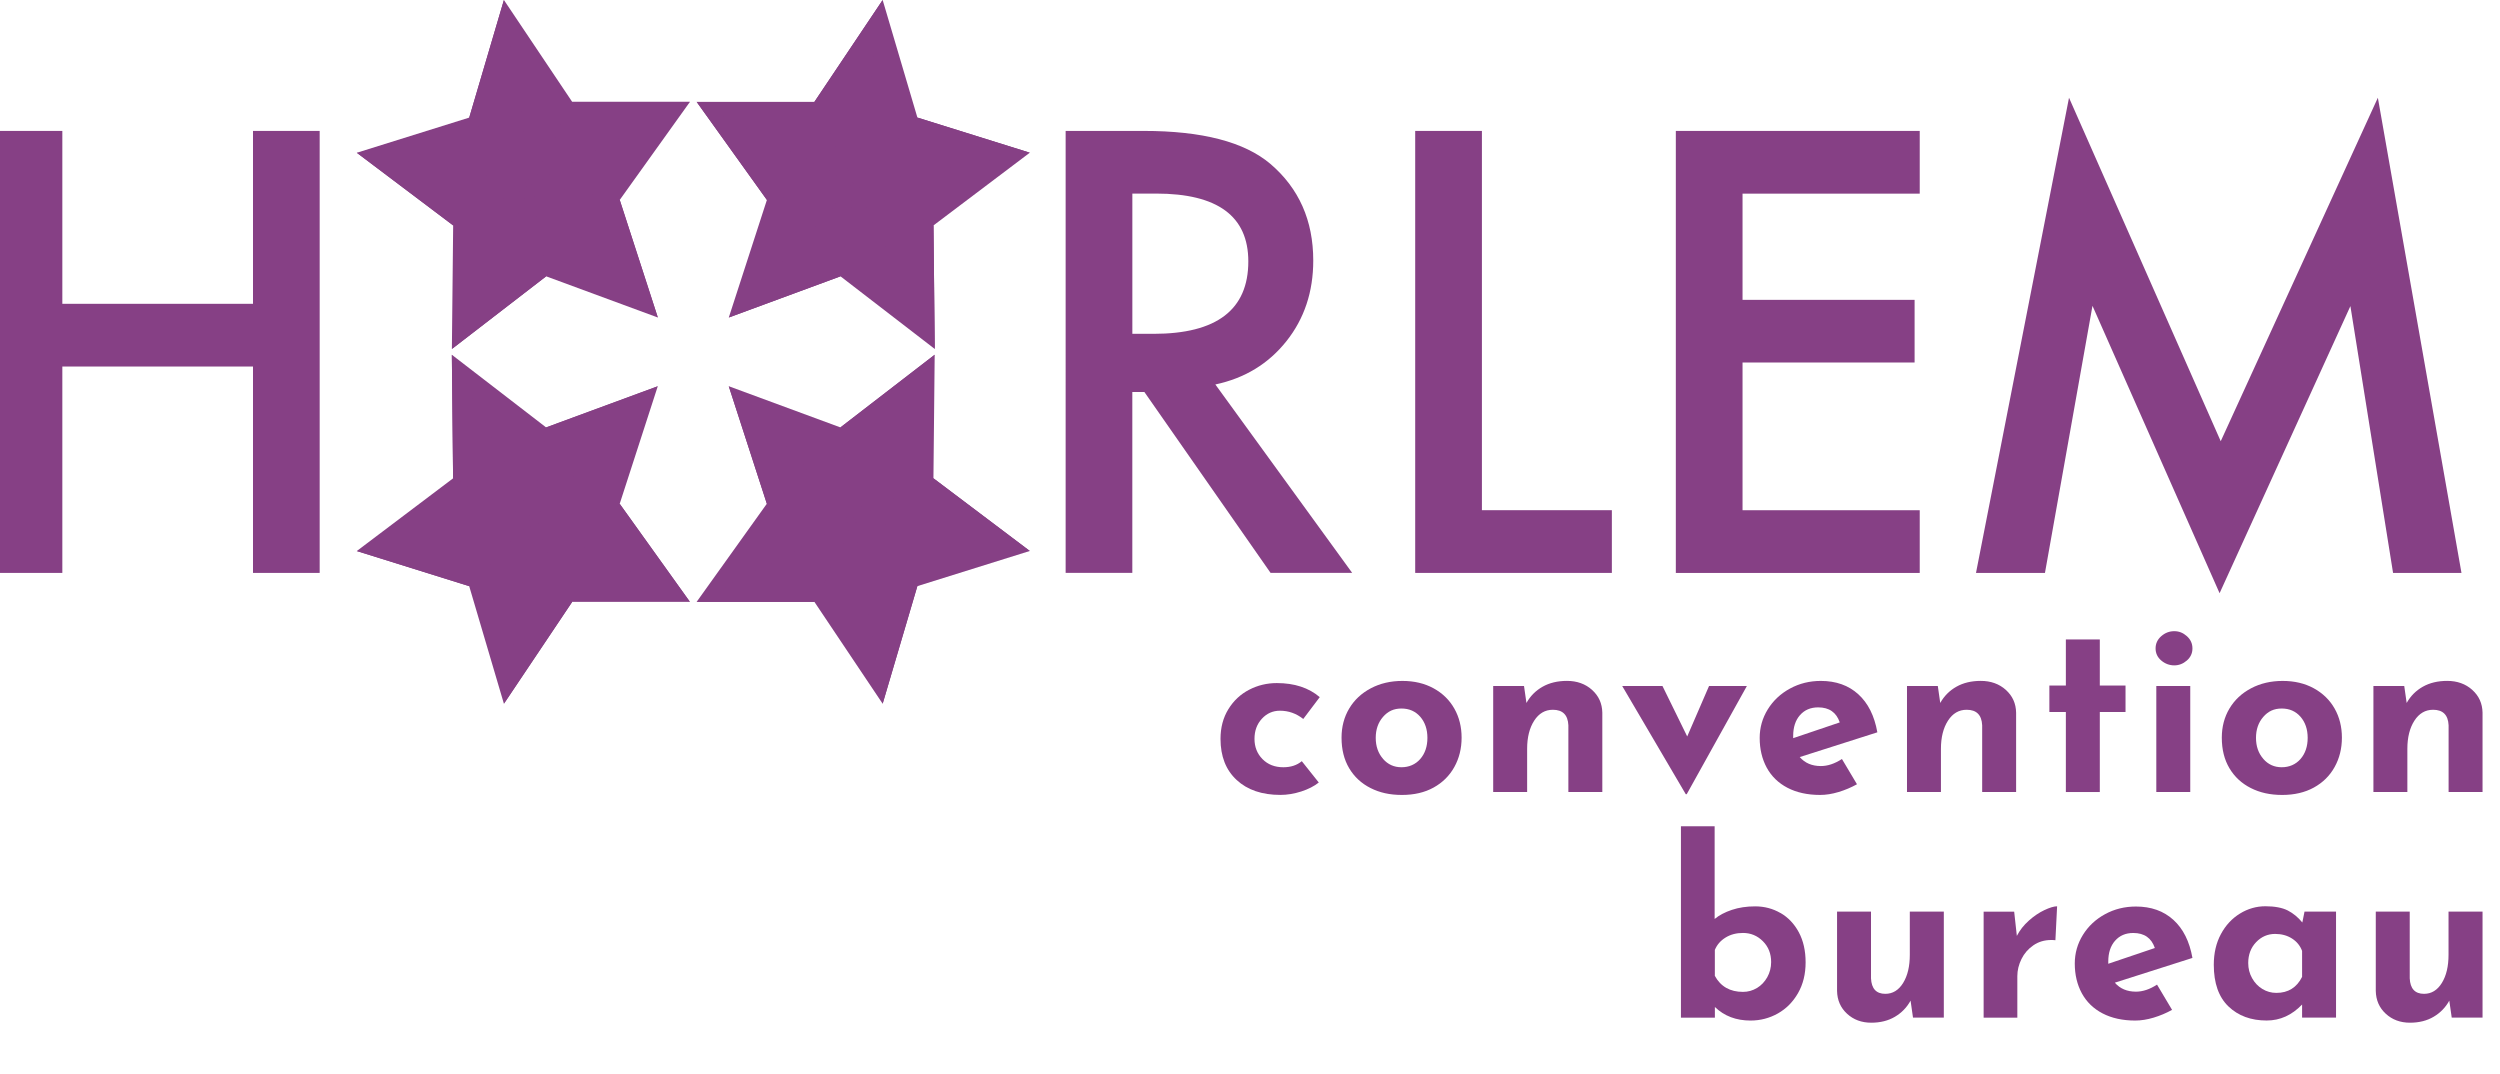
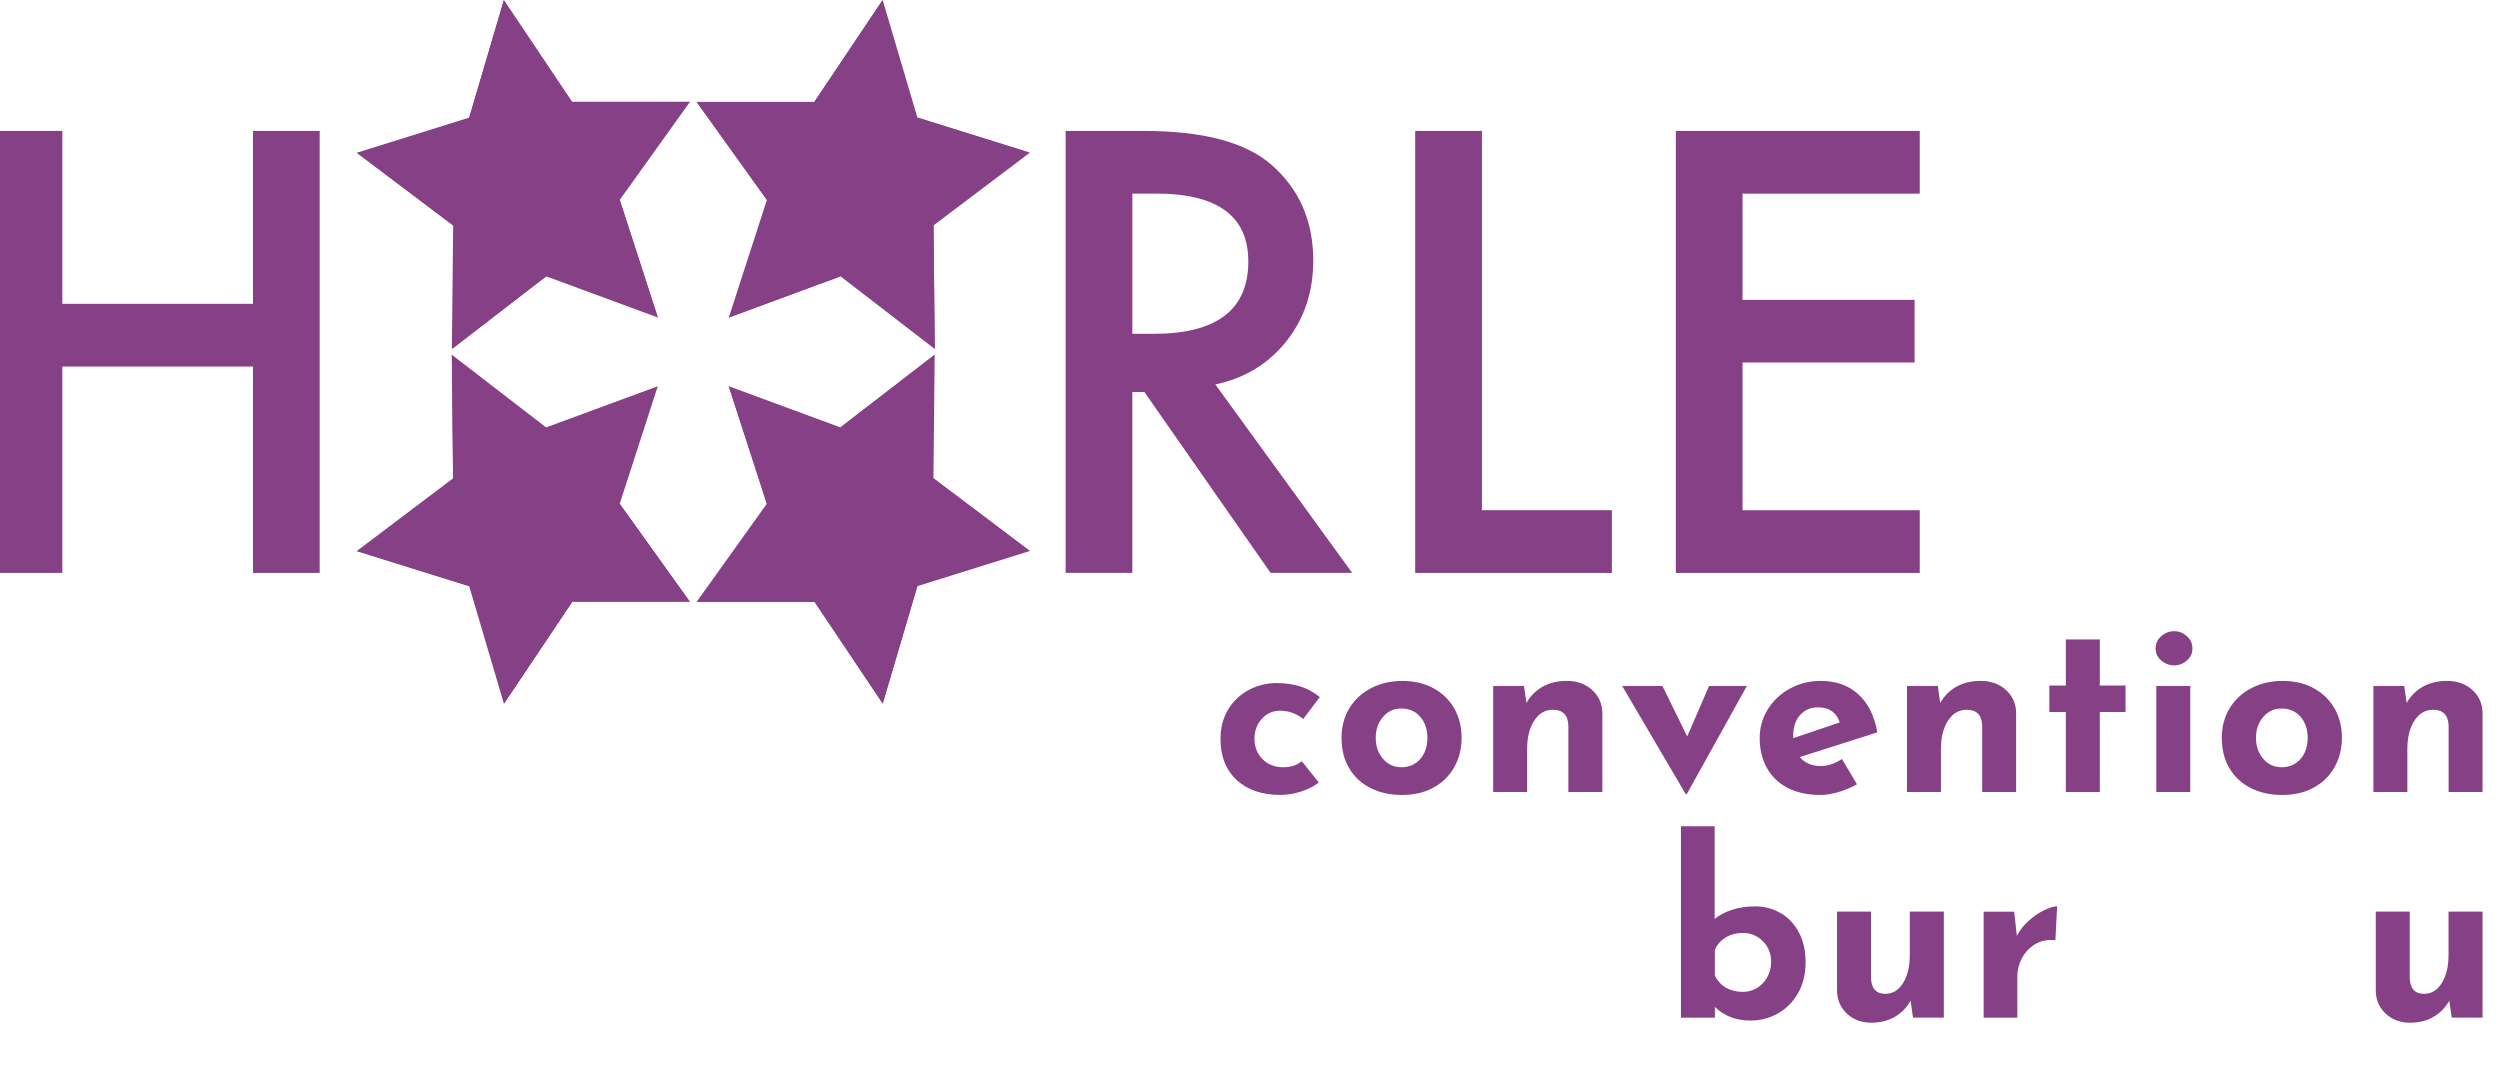
<svg xmlns="http://www.w3.org/2000/svg" id="uuid-6d81d0d0-6bcb-4336-b423-6b5c8ee6d0c6" data-name="Laag 2" viewBox="0 0 720.27 309.35">
  <defs>
    <style>      .uuid-7125cd89-0e32-4b08-a503-358d3066ce2f {        fill: none;      }      .uuid-7125cd89-0e32-4b08-a503-358d3066ce2f, .uuid-a0f20d5c-fa2e-42b9-ad13-c30204c60a56 {        stroke-width: 0px;      }      .uuid-369b0a32-14db-4aeb-a794-abe28fd7d17f {        clip-path: url(#uuid-39889a47-9f01-4c0f-90db-580ad43e9bdc);      }      .uuid-a0f20d5c-fa2e-42b9-ad13-c30204c60a56 {        fill: #864085;      }    </style>
    <clipPath id="uuid-39889a47-9f01-4c0f-90db-580ad43e9bdc">
      <rect class="uuid-7125cd89-0e32-4b08-a503-358d3066ce2f" width="720.27" height="309.35" />
    </clipPath>
  </defs>
  <g id="uuid-af53380b-e35e-4a74-bae1-61f324b84e47" data-name="Laag 1">
    <g class="uuid-369b0a32-14db-4aeb-a794-abe28fd7d17f">
      <g>
-         <path class="uuid-a0f20d5c-fa2e-42b9-ad13-c30204c60a56" d="M350.16,110.78l39.41,54.27h-23.51l-36.36-52.12h-3.47v52.12h-19.21V37.72h22.51c16.82,0,28.98,3.16,36.46,9.48,8.25,7.04,12.37,16.33,12.37,27.87,0,9.01-2.58,16.76-7.75,23.25-5.17,6.49-11.98,10.64-20.46,12.45ZM326.25,96.18h6.1c18.2,0,27.3-6.96,27.3-20.86,0-13.03-8.85-19.55-26.56-19.55h-6.85v40.41h.01Z" />
+         <path class="uuid-a0f20d5c-fa2e-42b9-ad13-c30204c60a56" d="M350.16,110.78l39.41,54.27h-23.51l-36.36-52.12h-3.47v52.12h-19.21V37.72h22.51c16.82,0,28.98,3.16,36.46,9.48,8.25,7.04,12.37,16.33,12.37,27.87,0,9.01-2.58,16.76-7.75,23.25-5.17,6.49-11.98,10.64-20.46,12.45M326.25,96.18h6.1c18.2,0,27.3-6.96,27.3-20.86,0-13.03-8.85-19.55-26.56-19.55h-6.85v40.41h.01Z" />
        <polygon class="uuid-a0f20d5c-fa2e-42b9-ad13-c30204c60a56" points="72.89 37.72 72.89 87.53 17.96 87.53 17.96 37.72 0 37.72 0 165.06 17.96 165.06 17.96 105.6 72.89 105.6 72.89 165.06 92.1 165.06 92.1 37.72 72.89 37.72" />
        <polygon class="uuid-a0f20d5c-fa2e-42b9-ad13-c30204c60a56" points="426.95 37.72 426.95 146.99 464.39 146.99 464.39 165.06 407.73 165.06 407.73 37.72 426.95 37.72" />
        <polygon class="uuid-a0f20d5c-fa2e-42b9-ad13-c30204c60a56" points="553.09 55.79 502.04 55.79 502.04 86.39 551.61 86.39 551.61 104.44 502.04 104.44 502.04 147 553.09 147 553.09 165.07 482.82 165.07 482.82 37.72 553.09 37.72 553.09 55.79" />
-         <polygon class="uuid-a0f20d5c-fa2e-42b9-ad13-c30204c60a56" points="569.3 165.06 596.1 28.16 639.81 127.12 685.08 28.16 709.17 165.06 689.46 165.06 677.17 88.19 639.48 170.91 602.86 88.11 589.17 165.06 569.3 165.06" />
        <polygon class="uuid-a0f20d5c-fa2e-42b9-ad13-c30204c60a56" points="145.18 0 164.85 29.34 198.78 29.34 178.55 57.6 189.53 91.48 157.35 79.61 130.19 100.55 130.56 64.95 102.79 44.01 135.19 33.88 145.18 0" />
        <polygon class="uuid-a0f20d5c-fa2e-42b9-ad13-c30204c60a56" points="153.3 53.08 130.56 64.95 102.79 44.01 153.3 53.08" />
        <polygon class="uuid-a0f20d5c-fa2e-42b9-ad13-c30204c60a56" points="153.3 53.08 157.35 79.61 130.19 100.55 153.3 53.08" />
        <polygon class="uuid-a0f20d5c-fa2e-42b9-ad13-c30204c60a56" points="178.55 57.6 189.53 91.48 153.3 53.08 178.55 57.6" />
        <polygon class="uuid-a0f20d5c-fa2e-42b9-ad13-c30204c60a56" points="164.85 29.34 198.78 29.34 153.3 53.08 164.85 29.34" />
        <polygon class="uuid-a0f20d5c-fa2e-42b9-ad13-c30204c60a56" points="145.18 0 153.3 53.08 135.19 33.88 145.18 0" />
        <polygon class="uuid-a0f20d5c-fa2e-42b9-ad13-c30204c60a56" points="254.3 0 264.31 33.87 296.7 43.99 268.95 64.94 269.31 100.54 242.15 79.61 209.97 91.48 220.95 57.6 200.7 29.34 234.64 29.34 254.3 0" />
        <polygon class="uuid-a0f20d5c-fa2e-42b9-ad13-c30204c60a56" points="246.19 53.08 220.95 57.6 200.7 29.34 246.19 53.08" />
        <polygon class="uuid-a0f20d5c-fa2e-42b9-ad13-c30204c60a56" points="246.19 53.08 242.15 79.61 209.97 91.48 246.19 53.08" />
        <polygon class="uuid-a0f20d5c-fa2e-42b9-ad13-c30204c60a56" points="268.95 64.94 269.31 100.54 246.19 53.08 268.95 64.94" />
        <polygon class="uuid-a0f20d5c-fa2e-42b9-ad13-c30204c60a56" points="264.31 33.87 296.7 43.99 246.19 53.08 264.31 33.87" />
        <polygon class="uuid-a0f20d5c-fa2e-42b9-ad13-c30204c60a56" points="254.3 0 246.19 53.08 234.64 29.34 254.3 0" />
        <polygon class="uuid-a0f20d5c-fa2e-42b9-ad13-c30204c60a56" points="254.3 202.75 234.64 173.41 200.7 173.41 220.93 145.13 209.96 111.27 242.13 123.14 269.29 102.2 268.93 137.8 296.7 158.74 264.3 168.87 254.3 202.75" />
        <polygon class="uuid-a0f20d5c-fa2e-42b9-ad13-c30204c60a56" points="246.19 149.67 268.93 137.8 296.7 158.74 246.19 149.67" />
        <polygon class="uuid-a0f20d5c-fa2e-42b9-ad13-c30204c60a56" points="246.19 149.67 242.13 123.14 269.29 102.2 246.19 149.67" />
        <polygon class="uuid-a0f20d5c-fa2e-42b9-ad13-c30204c60a56" points="220.93 145.13 209.96 111.27 246.19 149.67 220.93 145.13" />
        <polygon class="uuid-a0f20d5c-fa2e-42b9-ad13-c30204c60a56" points="234.64 173.41 200.7 173.41 246.19 149.67 234.64 173.41" />
        <polygon class="uuid-a0f20d5c-fa2e-42b9-ad13-c30204c60a56" points="254.3 202.75 246.19 149.67 264.3 168.87 254.3 202.75" />
        <polygon class="uuid-a0f20d5c-fa2e-42b9-ad13-c30204c60a56" points="145.18 202.75 135.18 168.88 102.79 158.76 130.54 137.81 130.18 102.21 157.34 123.14 189.51 111.28 178.54 145.15 198.78 173.41 164.85 173.41 145.18 202.75" />
        <polygon class="uuid-a0f20d5c-fa2e-42b9-ad13-c30204c60a56" points="153.3 149.67 178.54 145.15 198.78 173.41 153.3 149.67" />
-         <polygon class="uuid-a0f20d5c-fa2e-42b9-ad13-c30204c60a56" points="153.3 149.67 157.34 123.14 189.51 111.28 153.3 149.67" />
        <polygon class="uuid-a0f20d5c-fa2e-42b9-ad13-c30204c60a56" points="130.54 137.81 130.18 102.21 153.3 149.67 130.54 137.81" />
        <polygon class="uuid-a0f20d5c-fa2e-42b9-ad13-c30204c60a56" points="135.18 168.88 102.79 158.76 153.3 149.67 135.18 168.88" />
        <polygon class="uuid-a0f20d5c-fa2e-42b9-ad13-c30204c60a56" points="145.18 202.75 153.3 149.67 164.85 173.41 145.18 202.75" />
      </g>
      <g>
        <path class="uuid-a0f20d5c-fa2e-42b9-ad13-c30204c60a56" d="M374.88,228.04c-2.03.65-4.02.98-5.98.98-5.31,0-9.52-1.43-12.61-4.3-3.1-2.87-4.65-6.81-4.65-11.85,0-3.26.76-6.11,2.27-8.56,1.51-2.45,3.51-4.31,5.98-5.59,2.47-1.28,5.12-1.92,7.97-1.92,5.08,0,9.2,1.35,12.37,4.05l-4.75,6.29c-2-1.58-4.24-2.38-6.71-2.38-2.05,0-3.79.77-5.21,2.31-1.42,1.54-2.13,3.47-2.13,5.8s.77,4.28,2.31,5.84c1.54,1.56,3.54,2.34,6.01,2.34,2.14,0,3.91-.58,5.31-1.75l4.89,6.15c-1.35,1.07-3.04,1.93-5.07,2.59Z" />
        <path class="uuid-a0f20d5c-fa2e-42b9-ad13-c30204c60a56" d="M388.71,204.14c1.47-2.47,3.54-4.41,6.22-5.83,2.68-1.42,5.72-2.13,9.12-2.13s6.39.71,8.98,2.13c2.59,1.42,4.58,3.37,5.97,5.83,1.4,2.47,2.1,5.27,2.1,8.39s-.7,5.94-2.1,8.46c-1.4,2.52-3.39,4.48-5.97,5.91s-5.62,2.13-9.12,2.13-6.42-.66-9.05-1.99c-2.63-1.33-4.68-3.23-6.15-5.7-1.47-2.47-2.2-5.4-2.2-8.81,0-3.12.73-5.92,2.2-8.39ZM398.46,218.64c1.4,1.61,3.17,2.41,5.31,2.41s4.04-.79,5.42-2.38c1.37-1.58,2.06-3.61,2.06-6.08s-.69-4.5-2.06-6.08c-1.38-1.58-3.18-2.38-5.42-2.38s-3.91.8-5.31,2.41c-1.4,1.61-2.1,3.62-2.1,6.04s.7,4.44,2.1,6.04Z" />
        <path class="uuid-a0f20d5c-fa2e-42b9-ad13-c30204c60a56" d="M458.67,198.76c1.93,1.72,2.92,3.91,2.97,6.57v22.85h-9.78v-19.22c-.14-2.98-1.63-4.47-4.47-4.47-2.24,0-4.03,1.05-5.38,3.14s-2.03,4.8-2.03,8.11v12.44h-9.78v-30.54h8.88l.7,4.89c1.12-2,2.67-3.56,4.65-4.68,1.98-1.12,4.32-1.68,7.02-1.68,2.89,0,5.3.86,7.23,2.59Z" />
        <path class="uuid-a0f20d5c-fa2e-42b9-ad13-c30204c60a56" d="M503.29,197.64l-17.33,31.17h-.28l-18.31-31.17h11.6l7.13,14.54,6.29-14.54h10.9Z" />
        <path class="uuid-a0f20d5c-fa2e-42b9-ad13-c30204c60a56" d="M530.68,218.68l4.33,7.27c-1.68.93-3.45,1.68-5.31,2.24-1.86.56-3.63.84-5.31.84-3.63,0-6.77-.69-9.4-2.06-2.63-1.37-4.62-3.31-5.98-5.8-1.35-2.49-2.03-5.35-2.03-8.56,0-2.98.78-5.73,2.34-8.25,1.56-2.52,3.69-4.51,6.39-5.98,2.7-1.47,5.66-2.2,8.88-2.2,4.38,0,7.98,1.28,10.8,3.84,2.82,2.56,4.65,6.22,5.49,10.97l-22.36,7.13c1.49,1.72,3.52,2.59,6.08,2.59,1.96,0,3.98-.67,6.08-2.03ZM518.59,206.03c-1.31,1.49-1.96,3.49-1.96,6.01v.63l13.42-4.54c-.98-2.89-3.05-4.33-6.22-4.33-2.19,0-3.94.75-5.24,2.24Z" />
        <path class="uuid-a0f20d5c-fa2e-42b9-ad13-c30204c60a56" d="M577.89,198.76c1.93,1.72,2.92,3.91,2.97,6.57v22.85h-9.78v-19.22c-.14-2.98-1.63-4.47-4.47-4.47-2.24,0-4.03,1.05-5.38,3.14s-2.03,4.8-2.03,8.11v12.44h-9.78v-30.54h8.88l.7,4.89c1.12-2,2.67-3.56,4.65-4.68,1.98-1.12,4.32-1.68,7.02-1.68,2.89,0,5.3.86,7.23,2.59Z" />
        <path class="uuid-a0f20d5c-fa2e-42b9-ad13-c30204c60a56" d="M604.97,184.23v13.28h7.41v7.62h-7.41v23.06h-9.78v-23.06h-4.75v-7.62h4.75v-13.28h9.78Z" />
        <path class="uuid-a0f20d5c-fa2e-42b9-ad13-c30204c60a56" d="M622.68,183.28c1.09-.95,2.34-1.43,3.74-1.43s2.56.48,3.63,1.43c1.07.96,1.61,2.13,1.61,3.53s-.54,2.56-1.61,3.49c-1.07.93-2.28,1.4-3.63,1.4s-2.64-.46-3.74-1.4c-1.1-.93-1.64-2.1-1.64-3.49s.55-2.57,1.64-3.53ZM631.03,197.64v30.54h-9.78v-30.54h9.78Z" />
        <path class="uuid-a0f20d5c-fa2e-42b9-ad13-c30204c60a56" d="M642.32,204.14c1.47-2.47,3.54-4.41,6.22-5.83,2.68-1.42,5.72-2.13,9.12-2.13s6.39.71,8.98,2.13c2.59,1.42,4.58,3.37,5.98,5.83,1.4,2.47,2.1,5.27,2.1,8.39s-.7,5.94-2.1,8.46c-1.4,2.52-3.39,4.48-5.98,5.91-2.58,1.42-5.63,2.13-9.12,2.13s-6.42-.66-9.05-1.99c-2.63-1.33-4.68-3.23-6.15-5.7-1.47-2.47-2.2-5.4-2.2-8.81,0-3.12.73-5.92,2.2-8.39ZM652.07,218.64c1.4,1.61,3.17,2.41,5.31,2.41s4.04-.79,5.42-2.38c1.37-1.58,2.06-3.61,2.06-6.08s-.69-4.5-2.06-6.08c-1.38-1.58-3.18-2.38-5.42-2.38s-3.91.8-5.31,2.41c-1.4,1.61-2.1,3.62-2.1,6.04s.7,4.44,2.1,6.04Z" />
        <path class="uuid-a0f20d5c-fa2e-42b9-ad13-c30204c60a56" d="M712.27,198.76c1.93,1.72,2.92,3.91,2.97,6.57v22.85h-9.78v-19.22c-.14-2.98-1.63-4.47-4.47-4.47-2.24,0-4.03,1.05-5.38,3.14s-2.03,4.8-2.03,8.11v12.44h-9.78v-30.54h8.88l.7,4.89c1.12-2,2.67-3.56,4.65-4.68,1.98-1.12,4.32-1.68,7.02-1.68,2.89,0,5.3.86,7.23,2.59Z" />
        <path class="uuid-a0f20d5c-fa2e-42b9-ad13-c30204c60a56" d="M512.97,263.03c2.21,1.28,3.97,3.13,5.28,5.56,1.3,2.42,1.96,5.31,1.96,8.67s-.72,6.3-2.17,8.84c-1.45,2.54-3.38,4.5-5.8,5.87-2.42,1.37-5.06,2.06-7.9,2.06-4.15,0-7.57-1.3-10.27-3.91v3.08h-9.78v-55.14h9.71v26.7c1.3-1.07,2.96-1.95,4.96-2.62,2-.67,4.24-1.01,6.71-1.01,2.66,0,5.09.64,7.3,1.92ZM506.19,284.66c1.23-.75,2.22-1.78,2.97-3.11.74-1.33,1.12-2.78,1.12-4.37,0-2.42-.79-4.43-2.38-6.01-1.58-1.58-3.49-2.38-5.73-2.38-1.91,0-3.59.44-5.03,1.33-1.44.89-2.47,2.07-3.08,3.56v7.48c1.68,3.07,4.38,4.61,8.11,4.61,1.44,0,2.78-.37,4.02-1.12Z" />
        <path class="uuid-a0f20d5c-fa2e-42b9-ad13-c30204c60a56" d="M560.03,262.64v30.54h-8.88l-.7-4.89c-1.07,1.96-2.58,3.51-4.51,4.65-1.93,1.14-4.21,1.71-6.81,1.71-2.79,0-5.12-.86-6.99-2.59s-2.82-3.91-2.87-6.57v-22.85h9.78v19.22c.14,2.98,1.51,4.47,4.12,4.47,2.14,0,3.85-1.05,5.14-3.14s1.92-4.8,1.92-8.11v-12.44h9.78Z" />
        <path class="uuid-a0f20d5c-fa2e-42b9-ad13-c30204c60a56" d="M584.53,265.23c1.47-1.3,2.97-2.32,4.51-3.04,1.54-.72,2.75-1.08,3.63-1.08l-.49,9.78c-.28-.05-.68-.07-1.19-.07-1.96,0-3.68.51-5.17,1.54-1.49,1.03-2.63,2.34-3.42,3.95-.79,1.61-1.19,3.25-1.19,4.93v11.95h-9.71v-30.54h8.8l.77,6.99c.84-1.63,1.99-3.1,3.46-4.4Z" />
-         <path class="uuid-a0f20d5c-fa2e-42b9-ad13-c30204c60a56" d="M621.46,283.68l4.33,7.27c-1.68.93-3.45,1.68-5.31,2.24-1.86.56-3.63.84-5.31.84-3.63,0-6.77-.69-9.4-2.06-2.63-1.37-4.62-3.31-5.98-5.8-1.35-2.49-2.03-5.35-2.03-8.56,0-2.98.78-5.73,2.34-8.25,1.56-2.52,3.69-4.51,6.39-5.98,2.7-1.47,5.66-2.2,8.88-2.2,4.38,0,7.98,1.28,10.8,3.84,2.82,2.56,4.65,6.22,5.49,10.97l-22.36,7.13c1.49,1.72,3.52,2.59,6.08,2.59,1.96,0,3.98-.67,6.08-2.03ZM609.37,271.03c-1.31,1.49-1.96,3.49-1.96,6.01v.63l13.42-4.54c-.98-2.89-3.05-4.33-6.22-4.33-2.19,0-3.94.75-5.24,2.24Z" />
-         <path class="uuid-a0f20d5c-fa2e-42b9-ad13-c30204c60a56" d="M673.03,262.64v30.54h-9.78v-3.77c-2.94,3.07-6.34,4.61-10.2,4.61-4.52,0-8.19-1.35-11.01-4.05-2.82-2.7-4.23-6.71-4.23-12.02,0-3.35.69-6.3,2.06-8.84,1.37-2.54,3.2-4.51,5.49-5.91,2.28-1.4,4.73-2.1,7.34-2.1s4.85.41,6.43,1.22c1.58.82,2.98,1.97,4.19,3.46l.63-3.14h9.08ZM663.25,281.44v-7.48c-.56-1.49-1.53-2.68-2.9-3.56-1.38-.88-2.99-1.33-4.86-1.33-2.14,0-3.97.79-5.49,2.38-1.51,1.58-2.27,3.59-2.27,6.01,0,1.58.37,3.04,1.12,4.37.75,1.33,1.74,2.37,2.97,3.11,1.23.75,2.57,1.12,4.02,1.12,3.4,0,5.87-1.54,7.41-4.61Z" />
        <path class="uuid-a0f20d5c-fa2e-42b9-ad13-c30204c60a56" d="M715.24,262.64v30.54h-8.88l-.7-4.89c-1.07,1.96-2.58,3.51-4.51,4.65-1.93,1.14-4.21,1.71-6.81,1.71-2.79,0-5.12-.86-6.99-2.59s-2.82-3.91-2.87-6.57v-22.85h9.78v19.22c.14,2.98,1.51,4.47,4.12,4.47,2.14,0,3.85-1.05,5.14-3.14s1.92-4.8,1.92-8.11v-12.44h9.78Z" />
      </g>
    </g>
  </g>
</svg>